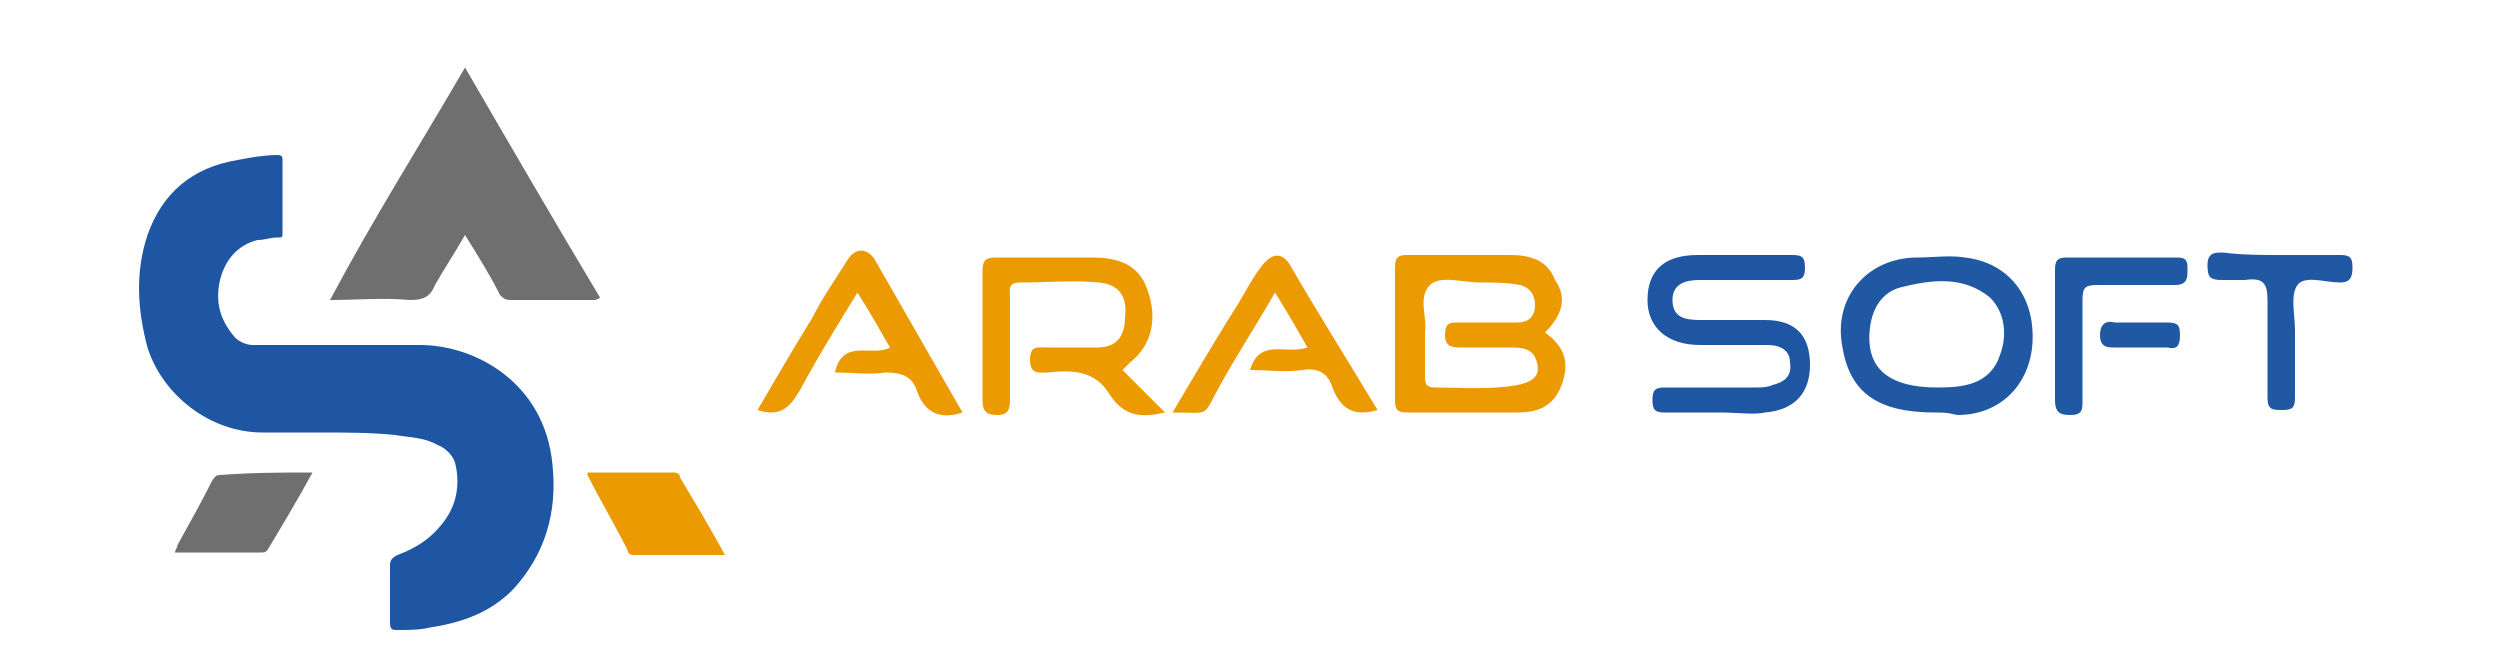
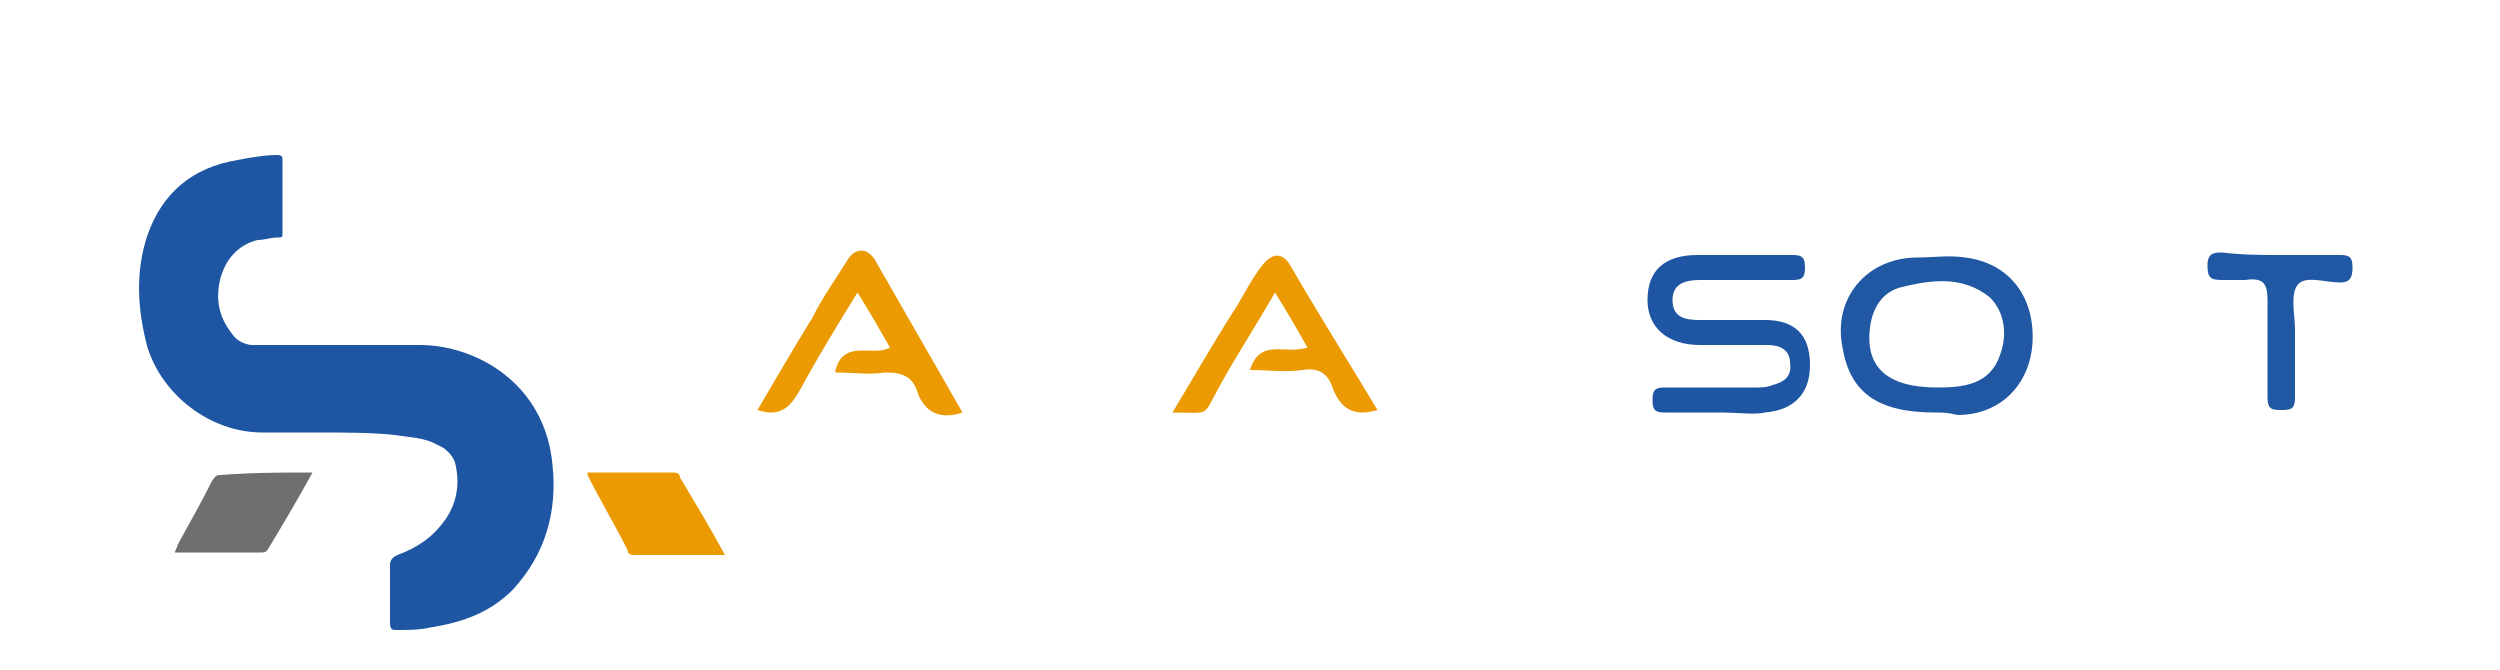
<svg xmlns="http://www.w3.org/2000/svg" version="1.1" id="Calque_1" x="0px" y="0px" viewBox="0 0 100 26.8" style="enable-background:new 0 0 100 26.8;" xml:space="preserve">
  <style type="text/css">
	.st0{fill:#FFFFFF;}
	.st1{fill:#1E56A3;}
	.st2{fill:#706F6F;}
	.st3{fill:#EC9A02;}
	.st4{fill:#2058A4;}
</style>
  <g>
    <path class="st1" d="M12.8,17.3c-0.9,0-1.6,0-2.3,0c-2.1,0-4-1.5-4.6-3.4c-0.4-1.5-0.5-3,0-4.5c0.6-1.7,1.8-2.7,3.6-3   c0.5-0.1,1.1-0.2,1.6-0.2c0.2,0,0.2,0.1,0.2,0.2c0,1,0,1.9,0,2.9c0,0.2,0,0.2-0.2,0.2c-0.3,0-0.5,0.1-0.8,0.1   c-0.8,0.2-1.3,0.8-1.5,1.6c-0.2,0.9,0,1.6,0.6,2.3c0.2,0.2,0.5,0.3,0.7,0.3c2.2,0,4.5,0,6.7,0c2.2,0,5,1.5,5.3,4.8   c0.2,1.9-0.3,3.6-1.6,5c-0.9,0.9-2,1.3-3.3,1.5c-0.4,0.1-0.9,0.1-1.3,0.1c-0.2,0-0.3,0-0.3-0.3c0-0.8,0-1.5,0-2.3   c0-0.2,0.1-0.3,0.3-0.4c0.8-0.3,1.4-0.7,1.9-1.4c0.5-0.7,0.6-1.5,0.4-2.3c-0.1-0.3-0.4-0.6-0.7-0.7c-0.5-0.3-1.1-0.3-1.7-0.4   C14.9,17.3,13.8,17.3,12.8,17.3z" />
-     <path class="st2" d="M18.6,2.7c1.8,3.1,3.6,6.2,5.4,9.2c-0.1,0.1-0.2,0.1-0.3,0.1c-1.1,0-2.2,0-3.3,0c-0.2,0-0.3-0.1-0.4-0.2   c-0.4-0.8-0.9-1.6-1.4-2.4c-0.4,0.7-0.8,1.3-1.2,2c-0.2,0.5-0.5,0.6-1,0.6c-1.1-0.1-2.1,0-3.2,0C14.9,8.8,16.8,5.8,18.6,2.7z" />
    <path class="st3" d="M23.5,18.9c0.5,0,1,0,1.5,0c0.6,0,1.2,0,1.9,0c0.1,0,0.3,0,0.3,0.2c0.6,1,1.2,2,1.8,3.1c-0.4,0-0.7,0-1.1,0   c-0.8,0-1.7,0-2.5,0c-0.1,0-0.3,0-0.3-0.2c-0.5-1-1.1-2-1.6-3C23.5,19,23.5,19,23.5,18.9z" />
    <path class="st2" d="M12.5,18.9C11.9,20,11.3,21,10.7,22c-0.1,0.1-0.1,0.1-0.3,0.1c-1.1,0-2.3,0-3.4,0c0-0.1,0.1-0.2,0.1-0.3   c0.5-0.9,1-1.8,1.4-2.6c0.1-0.1,0.1-0.2,0.3-0.2C10.1,18.9,11.3,18.9,12.5,18.9z" />
    <g>
-       <path class="st3" d="M61.8,13.3c0.7,0.5,1,1.1,0.7,2c-0.3,0.9-0.9,1.2-1.8,1.2c-1.5,0-2.9,0-4.4,0c-0.4,0-0.5-0.1-0.5-0.5    c0-1.8,0-3.5,0-5.3c0-0.5,0.2-0.5,0.6-0.5c1.3,0,2.7,0,4,0c0.8,0,1.5,0.2,1.8,1C62.7,11.9,62.5,12.6,61.8,13.3z M57,13.3    c0,0.7,0,1.2,0,1.7c0,0.3,0,0.5,0.4,0.5c1.1,0,2.2,0.1,3.3-0.1c0.5-0.1,0.9-0.3,0.8-0.8c-0.1-0.6-0.5-0.7-1-0.7    c-0.7,0-1.4,0-2.1,0c-0.4,0-0.6-0.1-0.6-0.5c0-0.5,0.2-0.5,0.6-0.5c0.8,0,1.5,0,2.3,0c0.4,0,0.7-0.2,0.7-0.7    c0-0.4-0.2-0.7-0.6-0.8c-0.5-0.1-1.1-0.1-1.6-0.1c-0.7,0-1.6-0.3-2,0.1C56.7,11.9,57.1,12.7,57,13.3z" />
-       <path class="st3" d="M44.9,14.8c0.6,0.6,1.1,1.1,1.7,1.7c-0.9,0.2-1.6,0.2-2.2-0.7c-0.6-1-1.5-1-2.5-0.9c-0.3,0-0.7,0.1-0.7-0.5    c0-0.6,0.3-0.5,0.7-0.5c0.7,0,1.3,0,2,0c0.8,0,1.1-0.5,1.1-1.2c0.1-0.8-0.2-1.3-1-1.4c-1.1-0.1-2.1,0-3.2,0    c-0.5,0-0.4,0.3-0.4,0.6c0,1.4,0,2.7,0,4.1c0,0.4-0.1,0.6-0.5,0.6c-0.4,0-0.6-0.1-0.6-0.6c0-1.7,0-3.4,0-5.1    c0-0.5,0.1-0.6,0.6-0.6c1.3,0,2.5,0,3.8,0c1.2,0,1.9,0.4,2.2,1.3c0.4,1.1,0.2,2.2-0.7,2.9C45.1,14.6,45,14.7,44.9,14.8z" />
      <path class="st1" d="M68.8,16.5c-0.7,0-1.4,0-2.2,0c-0.4,0-0.5-0.1-0.5-0.5c0-0.4,0.1-0.5,0.5-0.5c1.2,0,2.4,0,3.6,0    c0.2,0,0.5,0,0.7-0.1c0.4-0.1,0.8-0.3,0.7-0.9c0-0.5-0.4-0.7-0.9-0.7c-0.9,0-1.8,0-2.7,0c-1.3,0-2.1-0.7-2.1-1.8    c0-1.2,0.7-1.8,2-1.8c1.2,0,2.5,0,3.7,0c0.4,0,0.6,0,0.6,0.5c0,0.5-0.2,0.5-0.6,0.5c-1.2,0-2.4,0-3.6,0c-0.5,0-1.1,0.1-1.1,0.8    c0,0.7,0.5,0.8,1.1,0.8c0.9,0,1.8,0,2.6,0c1.2,0,1.8,0.6,1.8,1.8c0,1.1-0.6,1.8-1.8,1.9C70.2,16.6,69.5,16.5,68.8,16.5z" />
      <path class="st4" d="M77.4,16.5c-2.3,0-3.4-0.8-3.7-2.6c-0.4-2,1-3.6,3-3.6c0.6,0,1.3-0.1,1.9,0c1.7,0.2,2.8,1.5,2.7,3.4    c-0.1,1.7-1.3,2.9-3,2.9C77.9,16.5,77.7,16.5,77.4,16.5z M77.5,15.5c1,0,2.1-0.1,2.5-1.3c0.3-0.8,0.2-1.7-0.4-2.3    c-1.1-0.9-2.4-0.7-3.6-0.4c-0.7,0.2-1.1,0.8-1.2,1.6C74.6,14.7,75.5,15.5,77.5,15.5z" />
      <path class="st3" d="M55.1,16.4c-1,0.3-1.5-0.1-1.8-0.9c-0.2-0.6-0.6-0.8-1.2-0.7c-0.7,0.1-1.4,0-2.1,0c0.4-1.3,1.4-0.6,2.3-0.9    c-0.4-0.7-0.8-1.4-1.3-2.2c-0.8,1.4-1.6,2.6-2.3,3.9c-0.6,1.1-0.3,0.9-1.8,0.9c0.9-1.5,1.7-2.9,2.6-4.3c0.3-0.5,0.6-1.1,1-1.6    c0.4-0.5,0.8-0.5,1.1,0C52.7,12.5,53.9,14.4,55.1,16.4z" />
      <path class="st3" d="M38.5,16.5c-0.9,0.3-1.5,0-1.8-0.8c-0.2-0.7-0.7-0.8-1.3-0.8c-0.6,0.1-1.3,0-2,0c0.3-1.4,1.5-0.6,2.2-1    c-0.4-0.7-0.8-1.4-1.3-2.2c-0.8,1.3-1.6,2.6-2.3,3.9c-0.4,0.7-0.8,1.1-1.7,0.8c0.7-1.2,1.4-2.4,2.2-3.7c0.4-0.8,0.9-1.5,1.4-2.3    c0.3-0.5,0.8-0.5,1.1,0C36.2,12.5,37.3,14.4,38.5,16.5z" />
      <path class="st4" d="M91.2,10.2c0.8,0,1.6,0,2.4,0c0.4,0,0.5,0.1,0.5,0.5c0,0.4-0.1,0.6-0.5,0.6c-0.6,0-1.4-0.3-1.7,0.1    c-0.3,0.4-0.1,1.2-0.1,1.8c0,0.9,0,1.8,0,2.7c0,0.4-0.1,0.5-0.5,0.5c-0.4,0-0.6,0-0.6-0.5c0-1.3,0-2.6,0-3.9    c0-0.7-0.2-0.9-0.9-0.8c-0.3,0-0.6,0-0.9,0c-0.5,0-0.6-0.1-0.6-0.6c0-0.5,0.3-0.5,0.6-0.5C89.7,10.2,90.5,10.2,91.2,10.2z" />
-       <path class="st4" d="M82.2,13.4c0-0.9,0-1.8,0-2.6c0-0.4,0.1-0.5,0.5-0.5c1.5,0,2.9,0,4.4,0c0.4,0,0.4,0.2,0.4,0.5    c0,0.3,0,0.6-0.5,0.6c-1,0-2.1,0-3.1,0c-0.5,0-0.6,0.1-0.6,0.6c0,1.3,0,2.7,0,4c0,0.4,0,0.6-0.5,0.6c-0.4,0-0.6-0.1-0.6-0.6    C82.2,15.1,82.2,14.3,82.2,13.4z" />
    </g>
-     <path class="st4" d="M85.7,13.9c-0.4,0-0.7,0-1.1,0c-0.3,0-0.6,0-0.6-0.5c0-0.4,0.2-0.6,0.6-0.5c0.7,0,1.4,0,2.1,0   c0.4,0,0.5,0.1,0.5,0.5c0,0.4-0.1,0.6-0.5,0.5C86.4,13.9,86.1,13.9,85.7,13.9z" />
  </g>
</svg>